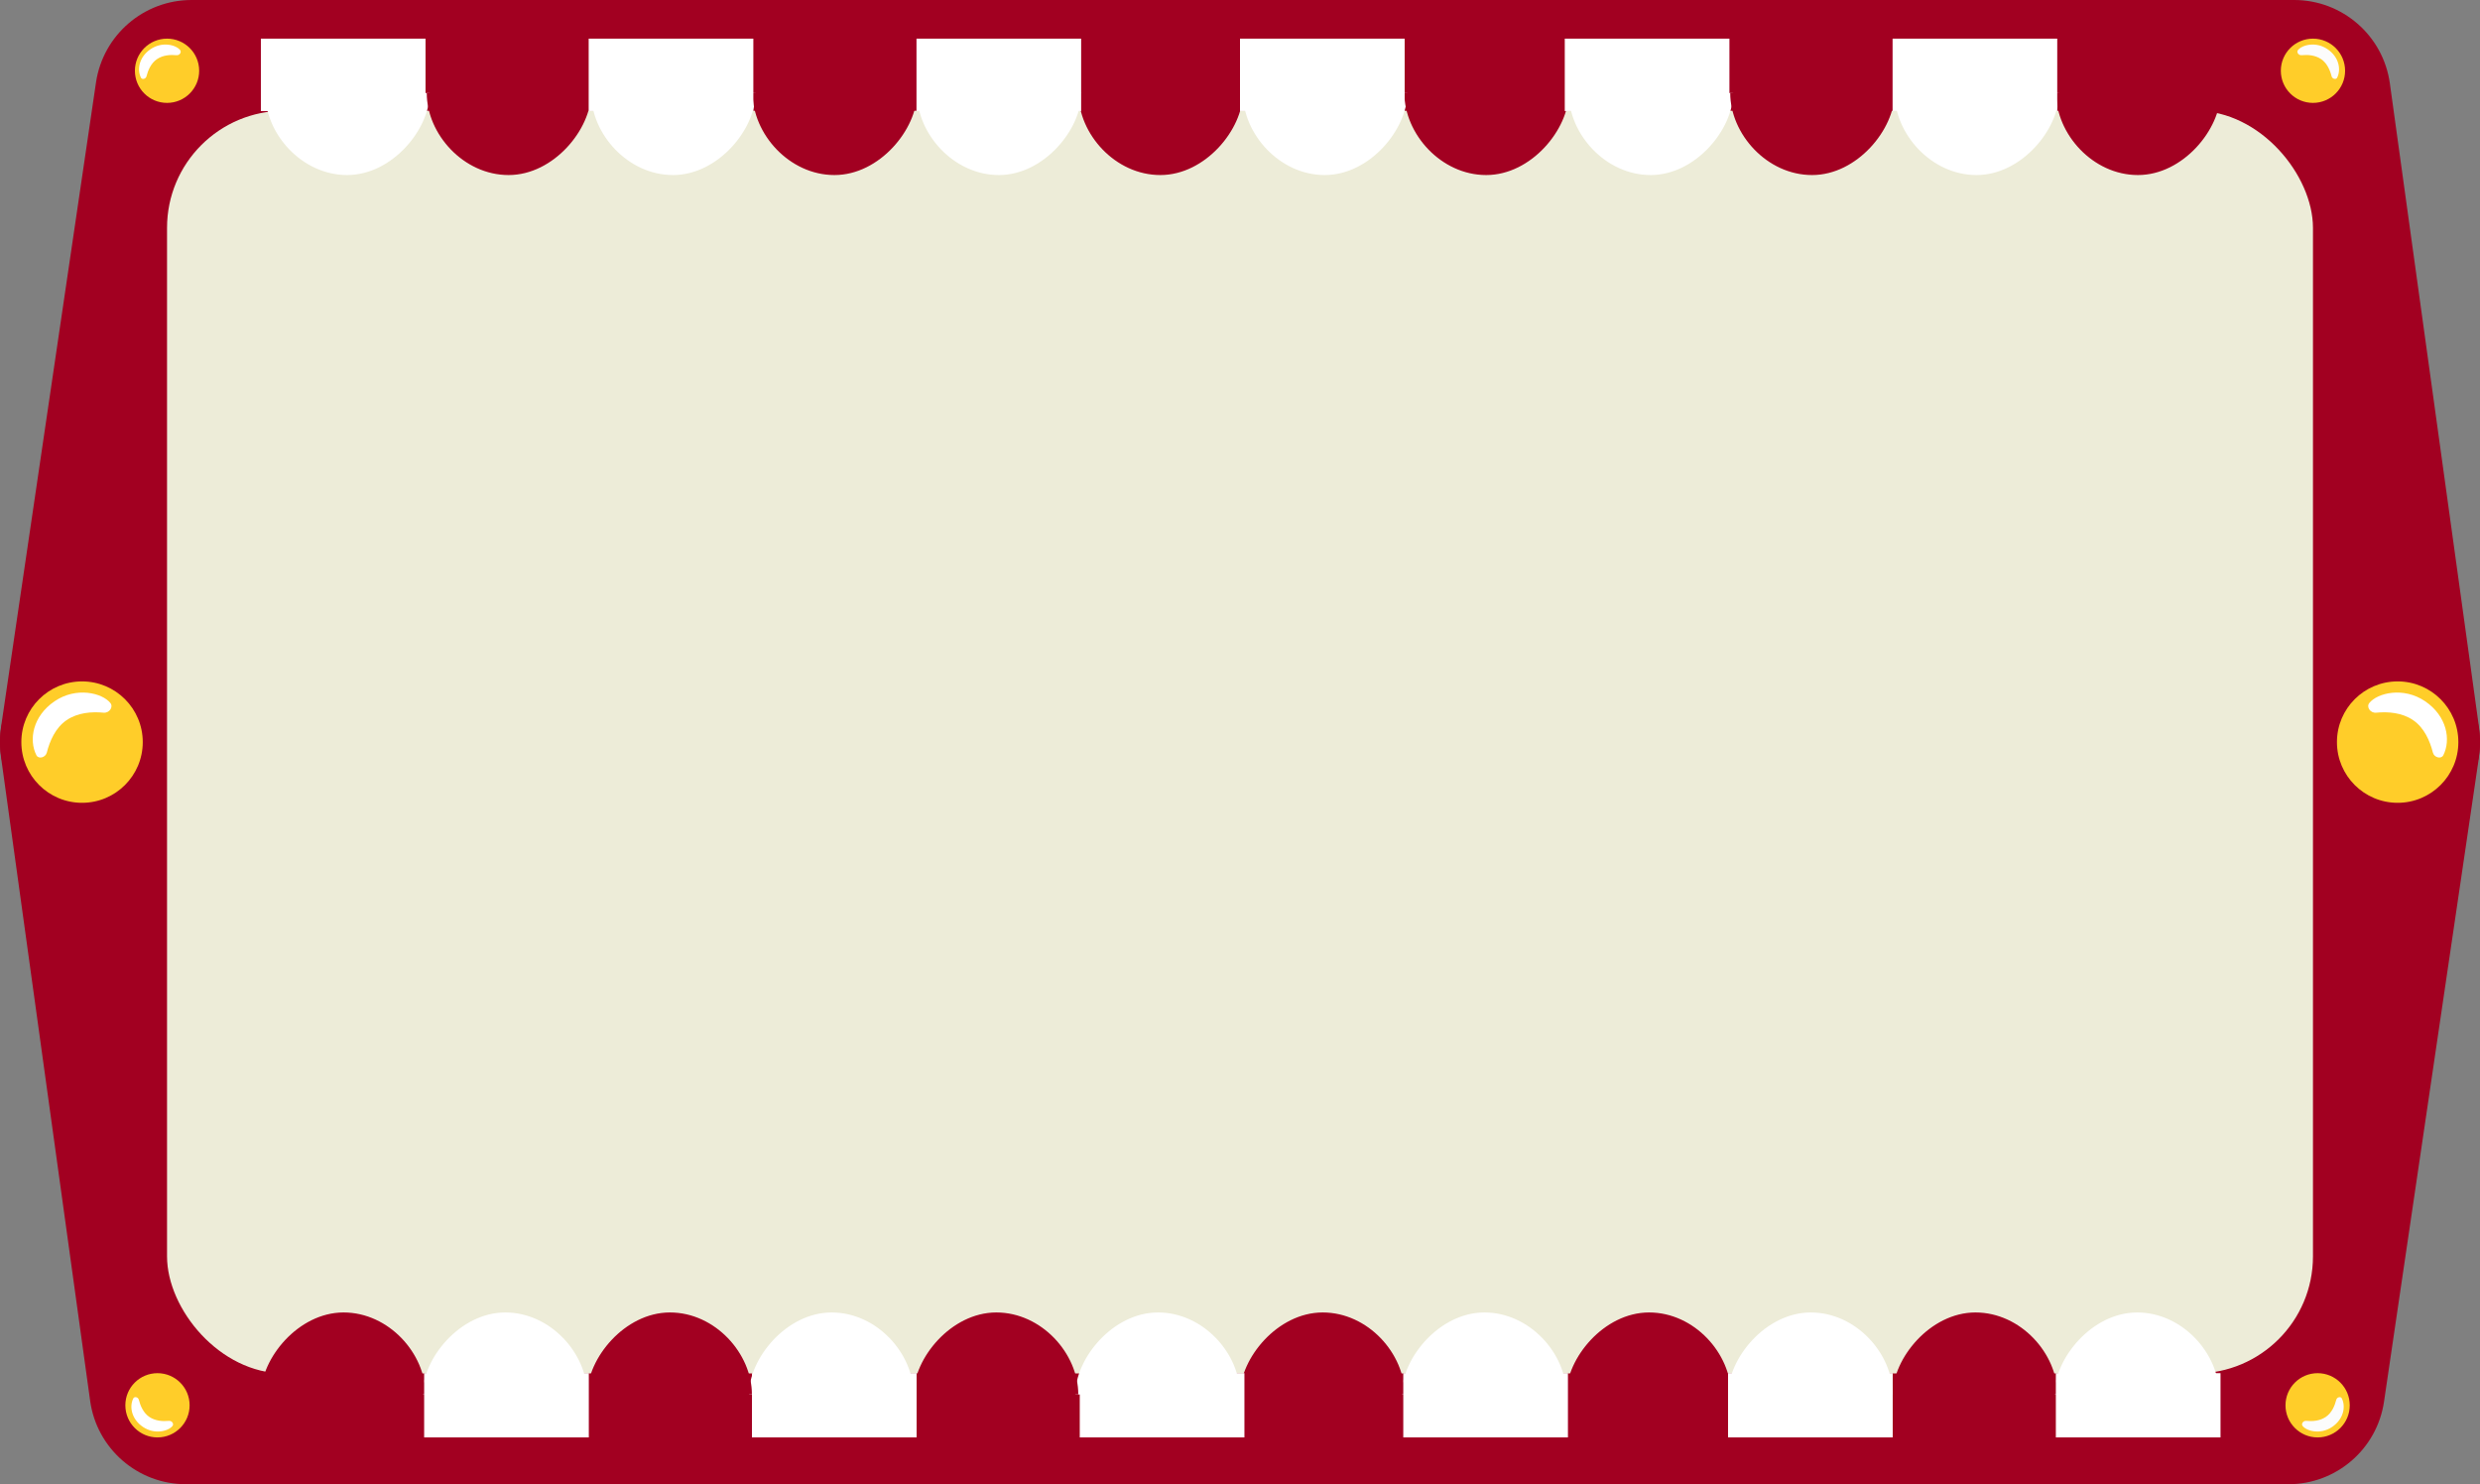
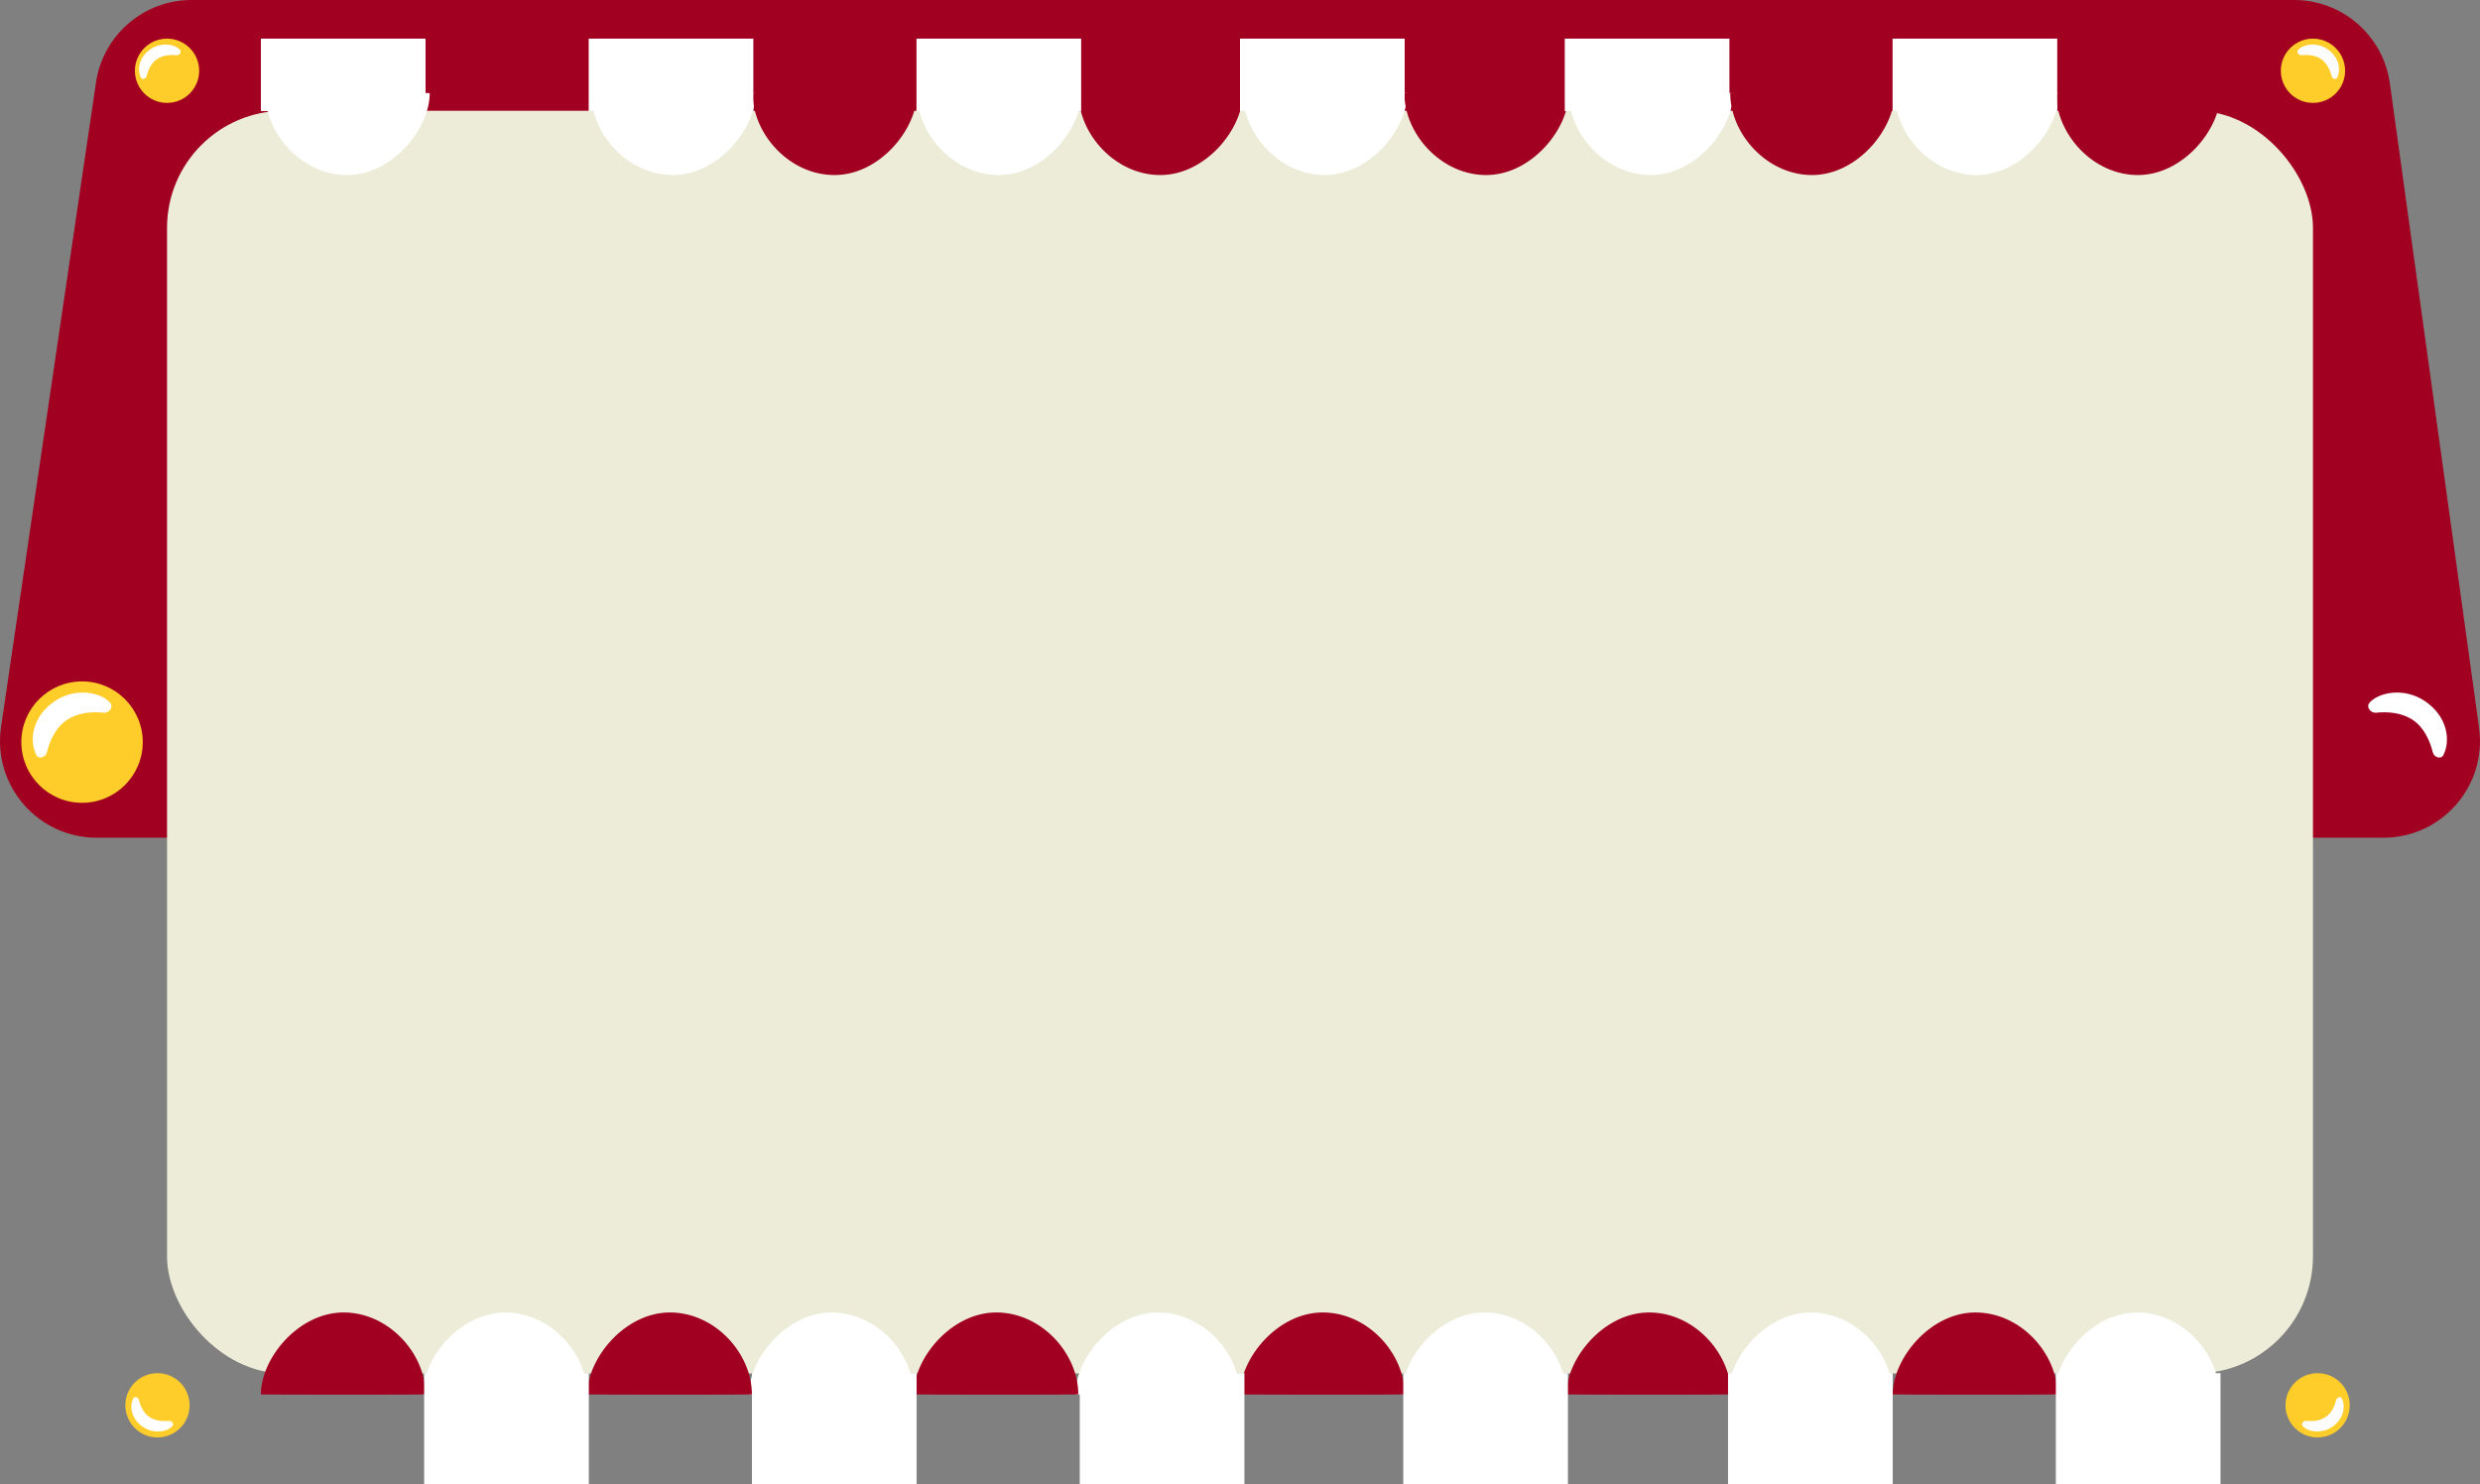
<svg xmlns="http://www.w3.org/2000/svg" id="Layer_2" data-name="Layer 2" viewBox="0 0 1634.13 978.003">
  <rect x="0" y="0" width="1634.13" height="978.003" fill="#808080" stroke="none" />
  <defs>
    <style>
      .cls-1 {
        fill: #fff;
      }

      .cls-2 {
        fill: #a20021;
      }

      .cls-3 {
        fill: #ffcd29;
      }

      .cls-4 {
        fill: #edecd8;
      }

      .cls-5 {
        fill: #fcfcfc;
      }
    </style>
  </defs>
  <g id="Layer_1-2" data-name="Layer 1">
    <g>
      <path class="cls-2" d="m.693,479.025L63.243,54.41C67.847,23.157,94.66.001,126.245.001l1385.41 0c31.796 0,58.719,23.456,63.08,54.957l58.783,424.615c5.3,38.284-24.437,72.428-63.08,72.428l-1506.743-.001c-38.866-0-68.667-34.519-63.002-72.976Z" />
-       <path class="cls-2" d="m1633.438,498.978l-62.55,424.615c-4.604,31.253-31.416,54.408-63.002,54.408l-1385.41-0c-31.796-0-58.719-23.456-63.08-54.957L.613,498.429c-5.3-38.284,24.437-72.428,63.08-72.428l1506.743.001c38.866 0,68.667,34.519,63.002,72.976Z" />
    </g>
    <rect class="cls-4" x="110.065" y="73.001" width="1414" height="832" rx="77.117" ry="77.117" />
    <g>
      <path class="cls-1" d="m174.809,61.343c0-.245,108.332-.21,108.332,0,0,23.718-24.638,54-54.416,54s-53.916-27.11-53.916-54Z" />
-       <path class="cls-2" d="m281.201,61.343c0-.245,108.332-.21,108.332,0,0,23.718-24.638,54-54.416,54s-53.916-27.11-53.916-54Z" />
      <path class="cls-1" d="m389.533,61.343c0-.245,108.332-.21,108.332,0,0,23.718-24.638,54-54.416,54s-53.916-27.11-53.916-54Z" />
      <path class="cls-2" d="m495.925,61.343c0-.245,108.332-.21,108.332,0,0,23.718-24.638,54-54.416,54s-53.916-27.11-53.916-54Z" />
      <path class="cls-1" d="m604.256,61.343c0-.245,108.332-.21,108.332,0,0,23.718-24.638,54-54.416,54s-53.916-27.11-53.916-54Z" />
      <path class="cls-2" d="m710.648,61.343c0-.245,108.332-.21,108.332,0,0,23.718-24.638,54-54.416,54s-53.916-27.11-53.916-54Z" />
      <path class="cls-1" d="m818.98,61.343c0-.245,108.332-.21,108.332,0,0,23.718-24.638,54-54.416,54s-53.916-27.11-53.916-54Z" />
      <path class="cls-2" d="m925.372,61.343c0-.245,108.332-.21,108.332,0,0,23.718-24.638,54-54.416,54s-53.916-27.11-53.916-54Z" />
      <path class="cls-1" d="m1033.703,61.343c0-.245,108.332-.21,108.332,0,0,23.718-24.638,54-54.416,54s-53.916-27.11-53.916-54Z" />
      <path class="cls-2" d="m1140.095,61.343c0-.245,108.332-.21,108.332,0,0,23.718-24.638,54-54.416,54s-53.916-27.11-53.916-54Z" />
      <path class="cls-1" d="m1248.427,61.343c0-.245,108.332-.21,108.332,0,0,23.718-24.638,54-54.416,54s-53.916-27.11-53.916-54Z" />
      <path class="cls-2" d="m1354.819,61.343c0-.245,108.332-.21,108.332,0,0,23.718-24.638,54-54.416,54s-53.916-27.11-53.916-54Z" />
    </g>
    <g>
      <path class="cls-1" d="m1462.236,918.831c0,.245-108.5.21-108.5,0,0-23.718,24.677-54,54.5-54s54,27.11,54,54Z" />
      <path class="cls-2" d="m1355.679,918.831c0,.245-108.5.21-108.5,0,0-23.718,24.677-54,54.5-54s54,27.11,54,54Z" />
      <path class="cls-1" d="m1247.179,918.831c0,.245-108.5.21-108.5,0,0-23.718,24.677-54,54.5-54s54,27.11,54,54Z" />
      <path class="cls-2" d="m1140.622,918.831c0,.245-108.5.21-108.5,0,0-23.718,24.677-54,54.5-54s54,27.11,54,54Z" />
      <path class="cls-1" d="m1032.122,918.831c0,.245-108.5.21-108.5,0,0-23.718,24.677-54,54.5-54s54,27.11,54,54Z" />
      <path class="cls-2" d="m925.565,918.831c0,.245-108.5.21-108.5,0,0-23.718,24.677-54,54.5-54s54,27.11,54,54Z" />
      <path class="cls-1" d="m817.065,918.831c0,.245-108.5.21-108.5,0,0-23.718,24.677-54,54.5-54s54,27.11,54,54Z" />
      <path class="cls-2" d="m710.508,918.831c0,.245-108.5.21-108.5,0,0-23.718,24.677-54,54.5-54s54,27.11,54,54Z" />
      <path class="cls-1" d="m602.008,918.831c0,.245-108.5.21-108.5,0,0-23.718,24.677-54,54.5-54s54,27.11,54,54Z" />
      <path class="cls-2" d="m495.451,918.831c0,.245-108.5.21-108.5,0,0-23.718,24.677-54,54.5-54s54,27.11,54,54Z" />
      <path class="cls-1" d="m386.951,918.831c0,.245-108.5.21-108.5,0,0-23.718,24.677-54,54.5-54s54,27.11,54,54Z" />
      <path class="cls-2" d="m280.395,918.831c0,.245-108.5.21-108.5,0,0-23.718,24.677-54,54.5-54s54,27.11,54,54Z" />
    </g>
    <circle class="cls-3" cx="54.065" cy="489.001" r="40" />
    <path class="cls-1" d="m35.935,462.106c-14.461,9.853-17.043,25.504-11.956,35.54,1.377,2.716,6.031,1.589,6.881-1.772,1.93-7.632,5.689-16.339,13.01-21.327,7.414-5.051,16.64-5.682,24.348-4.927,3.849.377,6.636-3.776,4.516-6.394-5.325-6.577-22.402-10.93-36.799-1.121Z" />
    <g>
      <circle class="cls-3" cx="110.065" cy="46.631" r="21.171" />
      <path class="cls-1" d="m99.214,32.396c-7.654,5.215-9.02,13.499-6.328,18.811.729,1.438,3.192.841,3.642-.938,1.022-4.04,3.011-8.648,6.886-11.288,3.924-2.674,8.807-3.007,12.887-2.608,2.037.199,3.512-1.999,2.39-3.384-2.818-3.481-11.857-5.785-19.477-.593Z" />
    </g>
    <g>
      <circle class="cls-3" cx="103.768" cy="926.002" r="21.171" />
      <path class="cls-1" d="m94.172,940.237c-7.654-5.215-9.02-13.499-6.328-18.811.729-1.438,3.192-.841,3.642.938,1.022,4.04,3.011,8.648,6.886,11.288,3.924,2.674,8.807,3.007,12.887,2.608,2.037-.199,3.512,1.999,2.39,3.384-2.818,3.481-11.857,5.785-19.477.593Z" />
    </g>
-     <circle class="cls-3" cx="1579.867" cy="489.001" r="40" />
    <path class="cls-1" d="m1597.998,462.106c14.461,9.853,17.043,25.504,11.956,35.54-1.377,2.716-6.031,1.589-6.881-1.772-1.93-7.632-5.689-16.339-13.01-21.327-7.414-5.051-16.64-5.682-24.348-4.927-3.849.377-6.636-3.776-4.516-6.394,5.325-6.577,22.402-10.93,36.799-1.121Z" />
    <g>
      <circle class="cls-3" cx="1524.065" cy="46.631" r="21.171" />
      <path class="cls-5" d="m1533.661,32.396c7.654,5.215,9.02,13.499,6.328,18.811-.729,1.438-3.192.841-3.642-.938-1.022-4.04-3.011-8.648-6.886-11.288-3.924-2.674-8.807-3.007-12.887-2.608-2.037.199-3.512-1.999-2.39-3.384,2.818-3.481,11.857-5.785,19.477-.593Z" />
    </g>
    <g>
      <circle class="cls-3" cx="1527.139" cy="926.002" r="21.171" />
      <path class="cls-5" d="m1536.735,940.237c7.654-5.215,9.02-13.499,6.328-18.811-.729-1.438-3.192-.841-3.642.938-1.022,4.04-3.011,8.648-6.886,11.288-3.924,2.674-8.807,3.007-12.887,2.608-2.037-.199-3.512,1.999-2.39,3.384,2.818,3.481,11.857,5.785,19.477.593Z" />
    </g>
    <rect class="cls-1" x="171.895" y=".001" width="108.5" height="73.171" />
    <rect class="cls-1" x="387.895" y=".001" width="108.5" height="73.171" />
    <rect class="cls-1" x="603.895" y=".001" width="108.5" height="73.171" />
    <rect class="cls-1" x="817.065" y=".001" width="108.5" height="73.171" />
    <rect class="cls-1" x="1031.065" y=".001" width="108.5" height="73.171" />
    <rect class="cls-1" x="1247.065" y=".001" width="108.5" height="73.171" />
    <rect class="cls-1" x="279.48" y="904.831" width="108.5" height="73.171" />
    <rect class="cls-1" x="495.48" y="904.831" width="108.5" height="73.171" />
    <rect class="cls-1" x="711.48" y="904.831" width="108.5" height="73.171" />
    <rect class="cls-1" x="924.65" y="904.831" width="108.5" height="73.171" />
    <rect class="cls-1" x="1138.65" y="904.831" width="108.5" height="73.171" />
    <rect class="cls-1" x="1354.65" y="904.831" width="108.5" height="73.171" />
    <rect class="cls-2" x="144.163" width="1345.805" height="25.46" />
-     <rect class="cls-2" x="160.163" y="947.173" width="1345.805" height="30.83" />
  </g>
</svg>